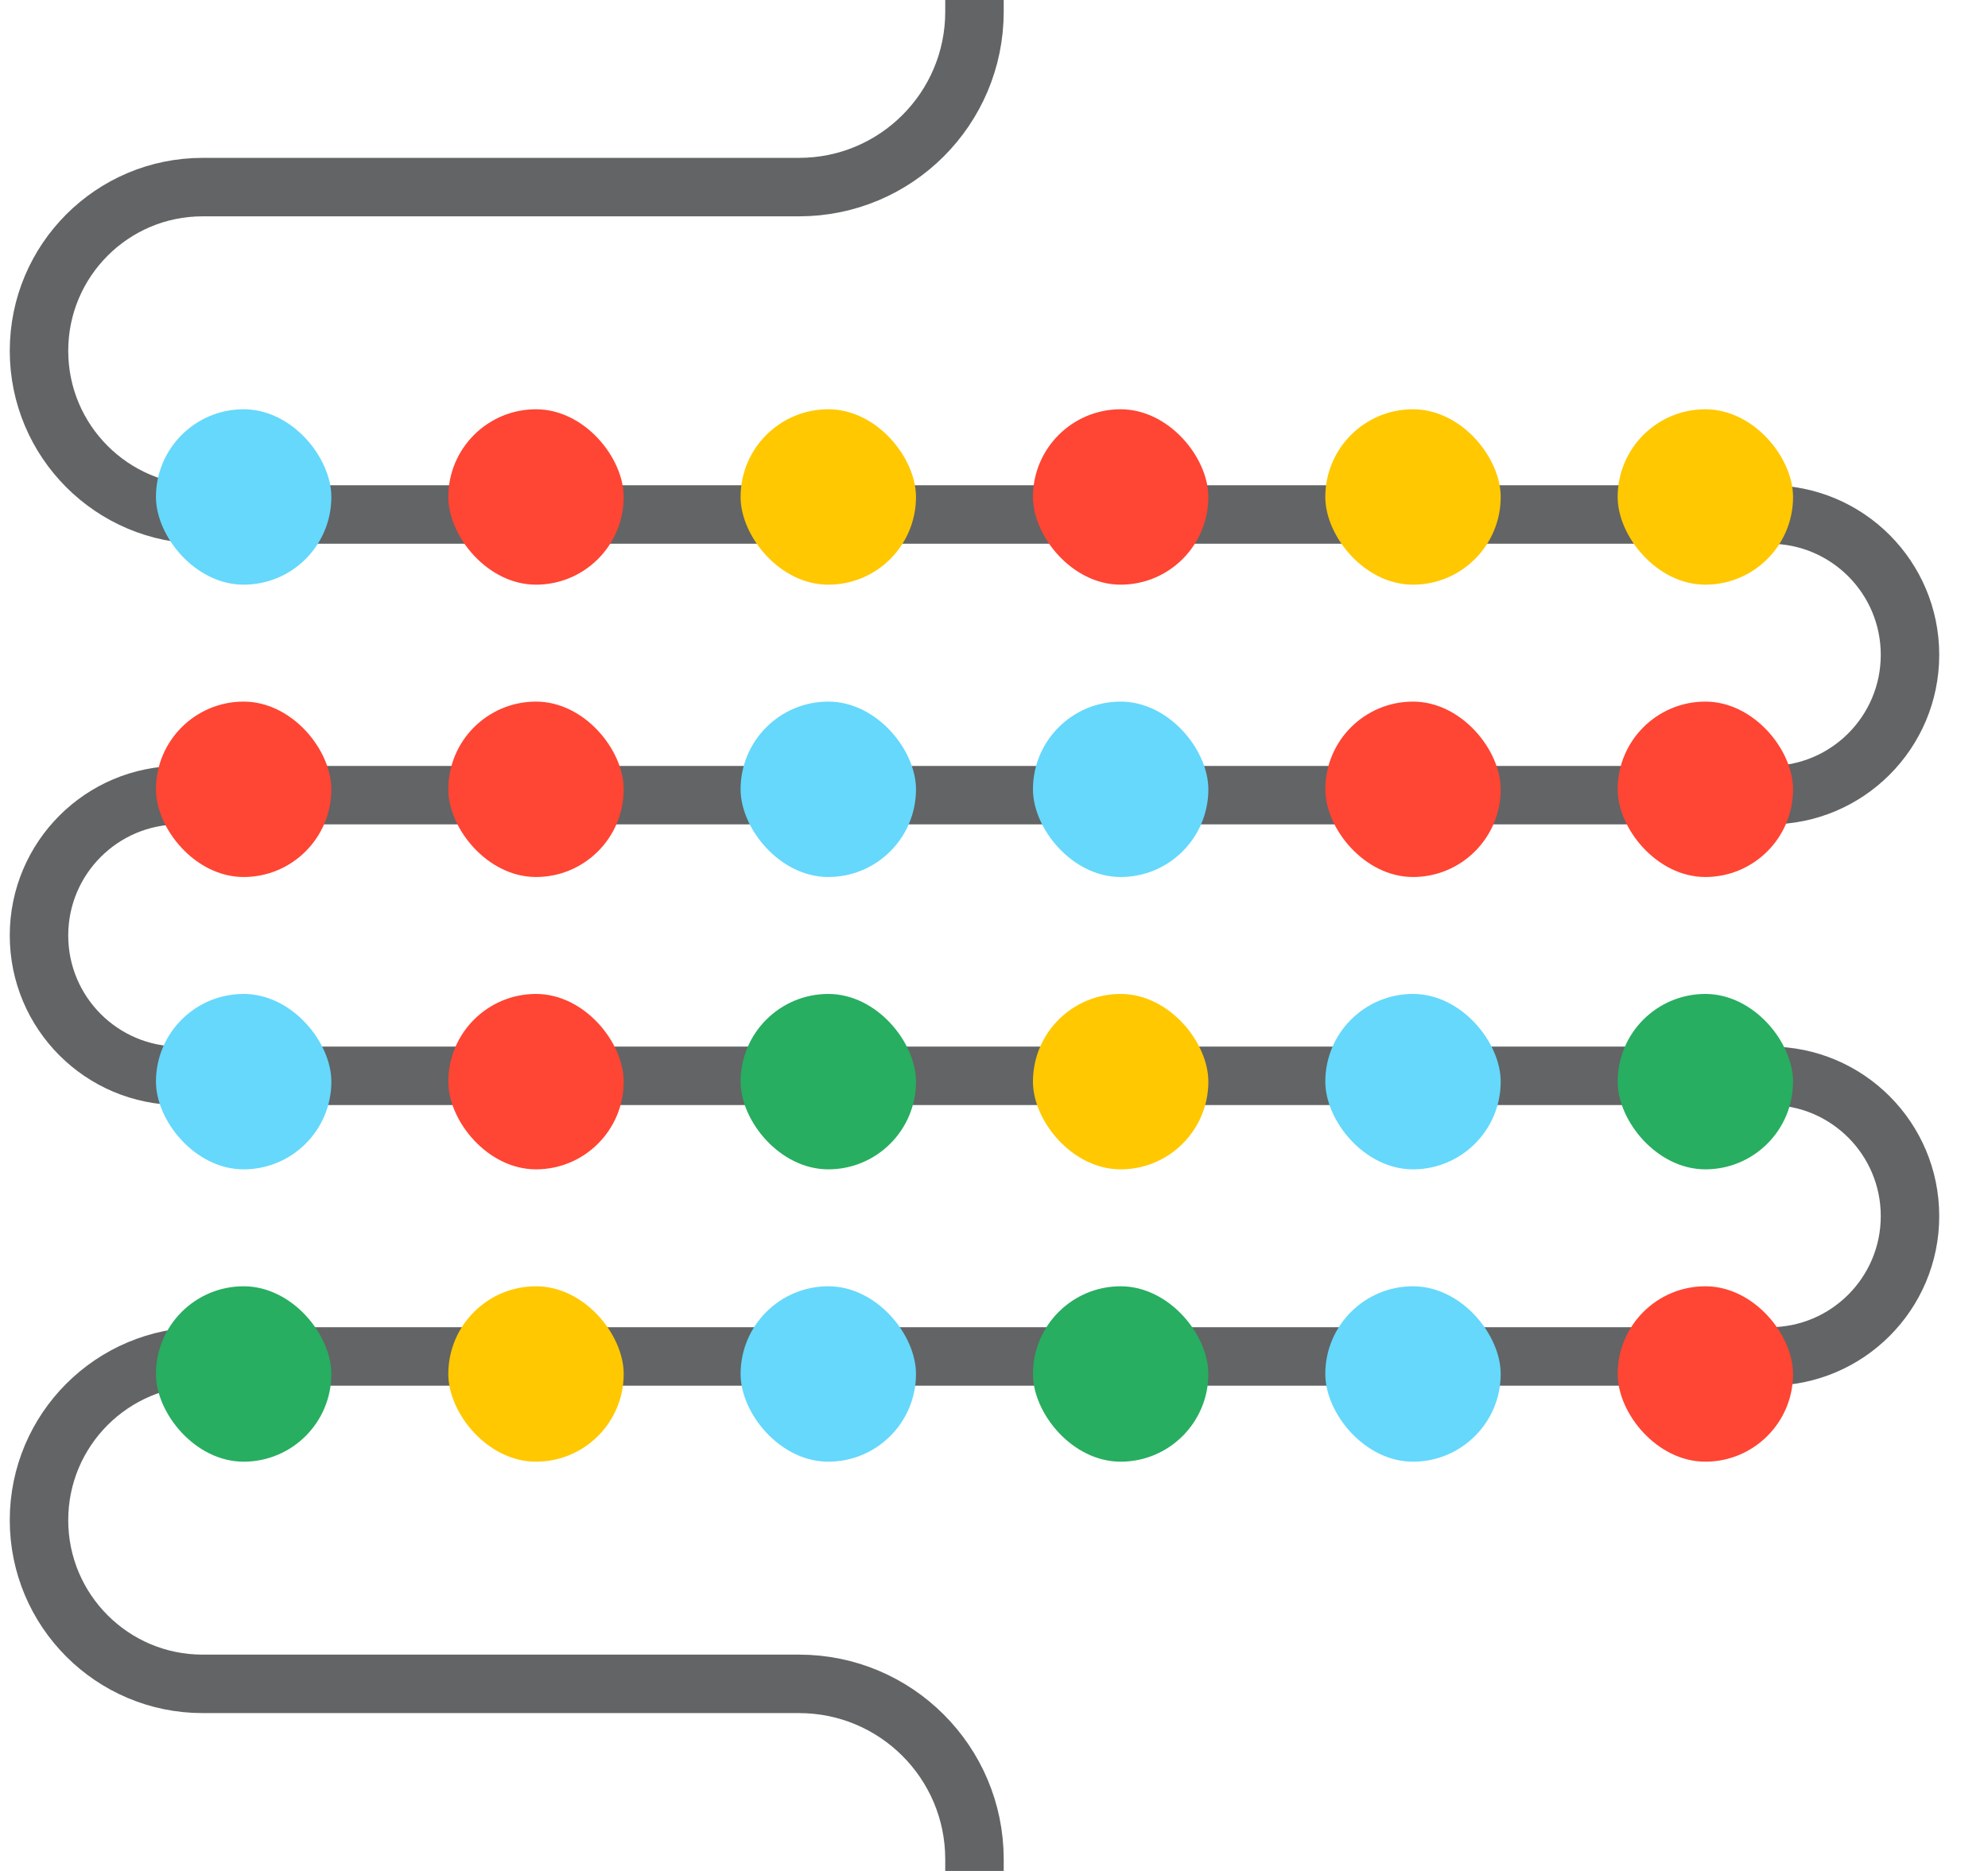
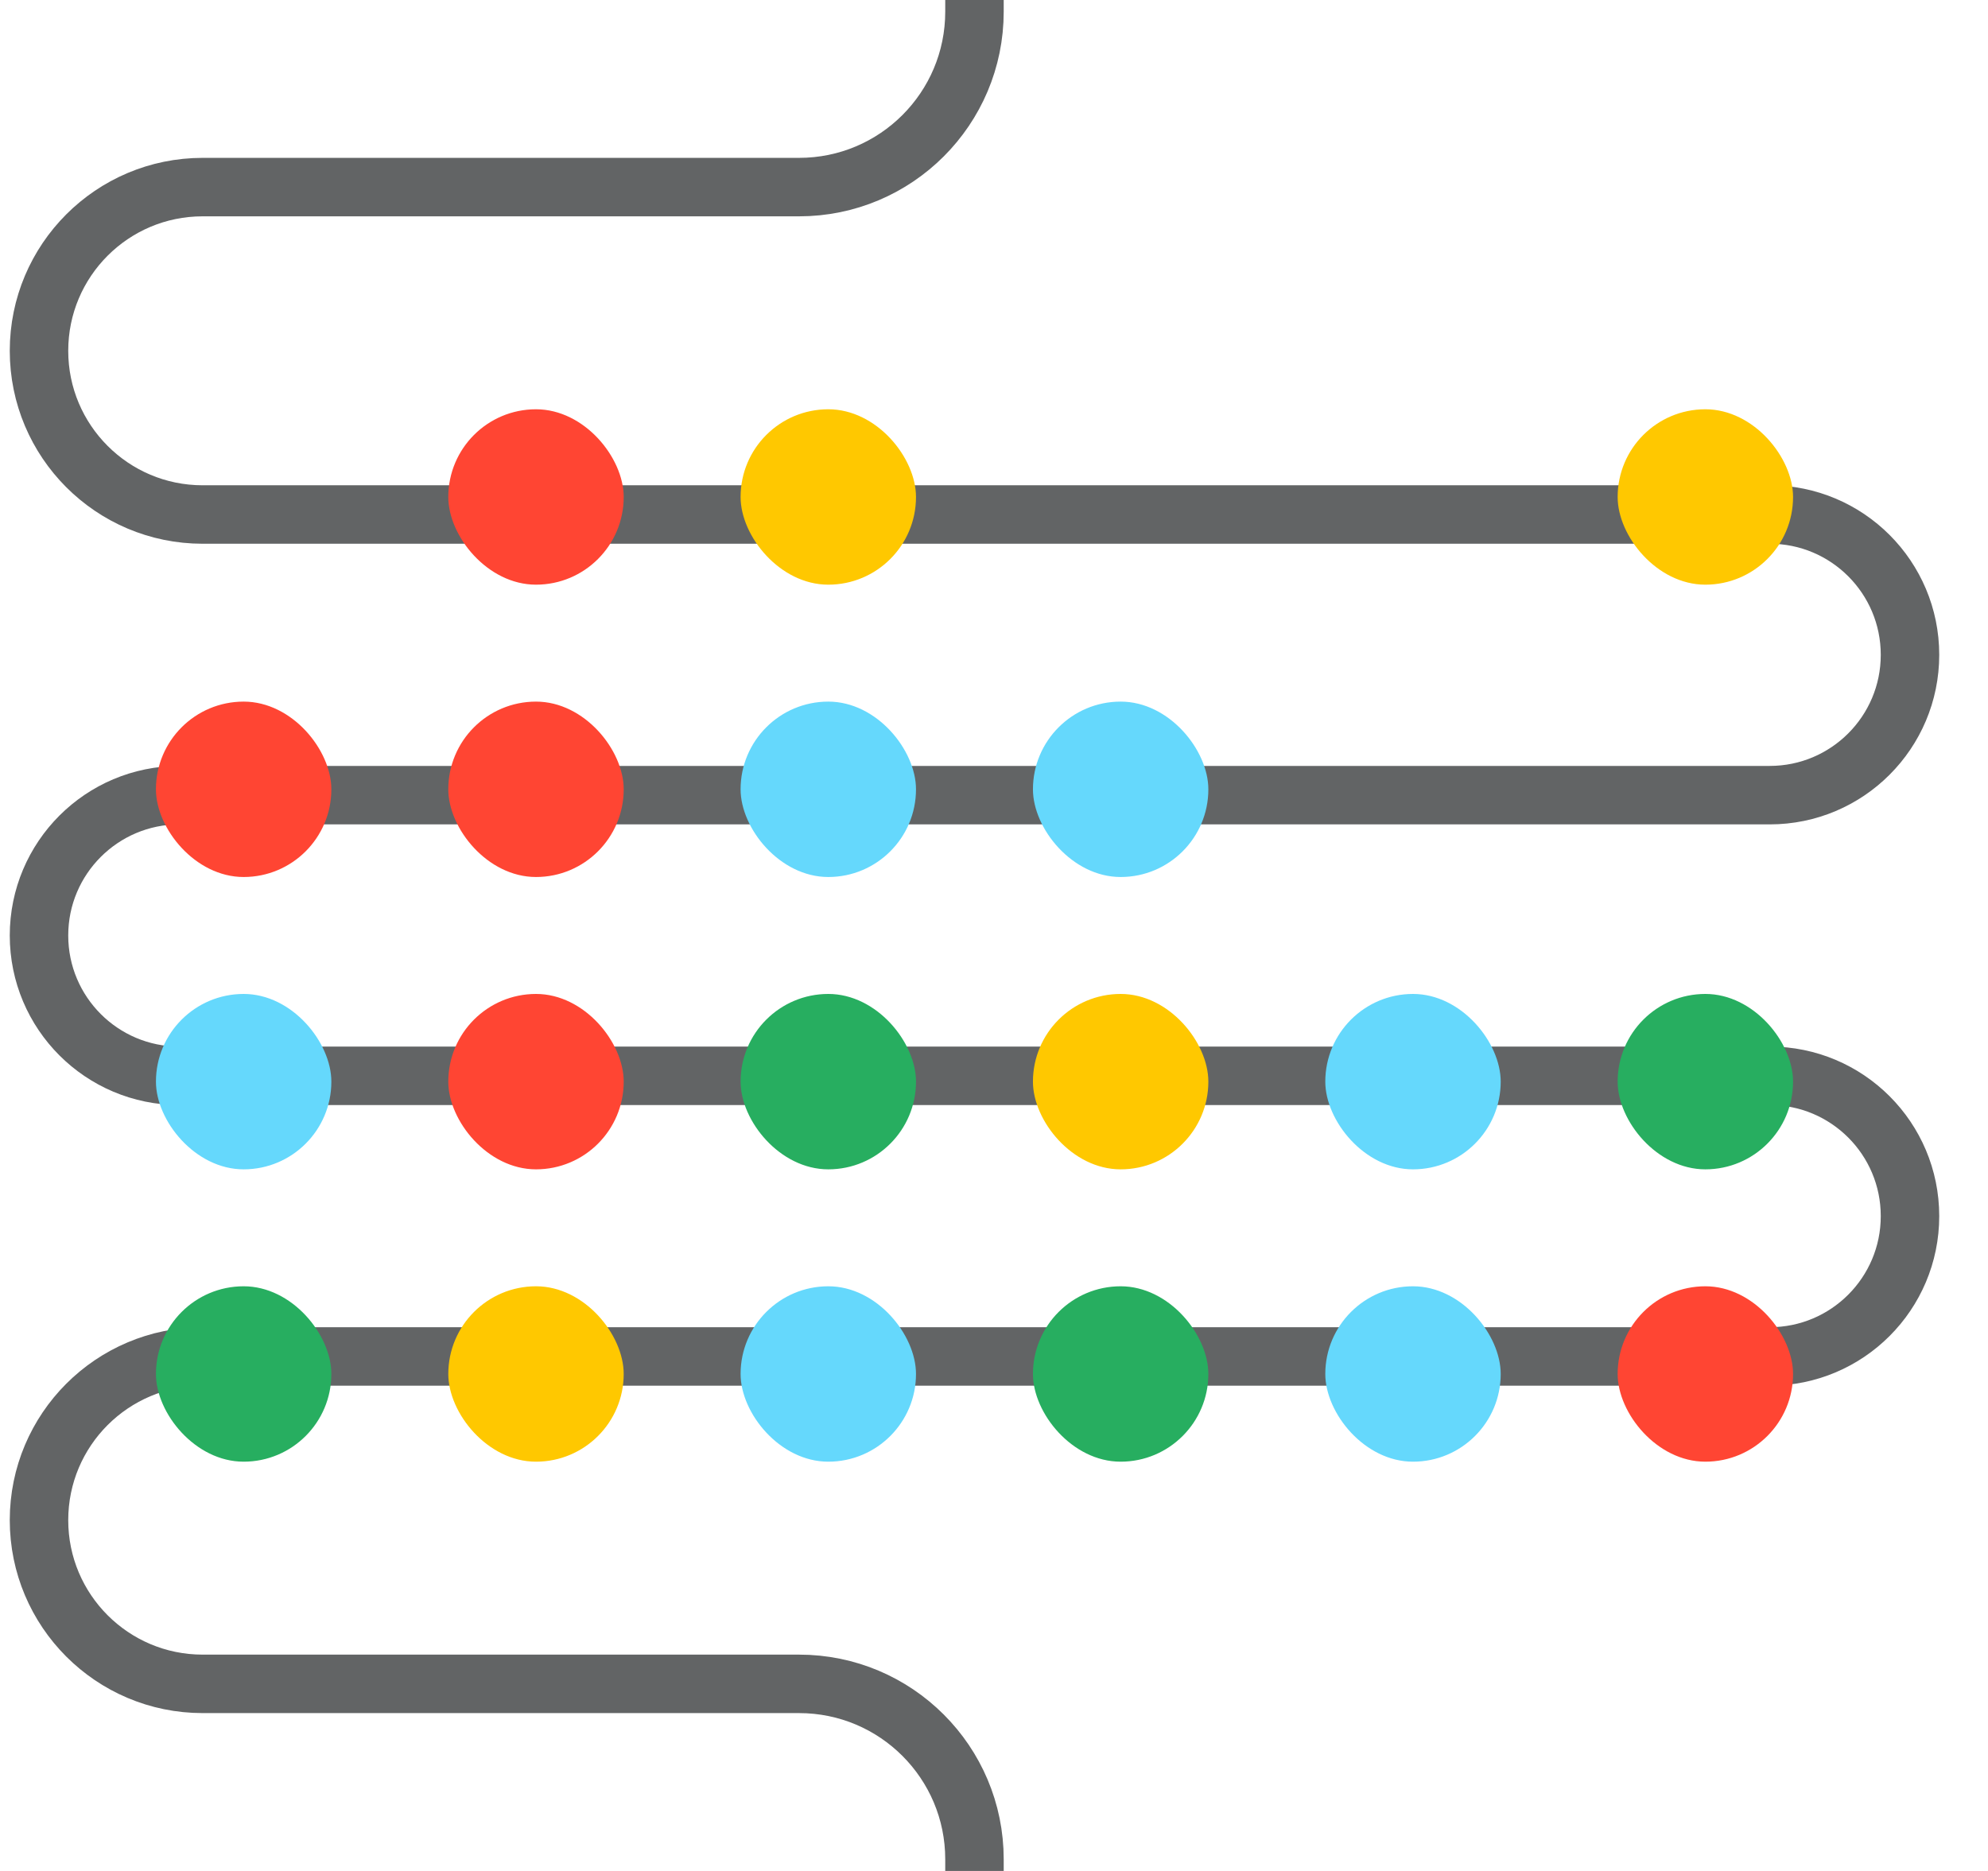
<svg xmlns="http://www.w3.org/2000/svg" width="34" height="32" viewBox="0 0 34 32" fill="none">
  <path d="M16.666 0V0.2C16.666 1.857 15.323 3.2 13.666 3.2H3.466C1.92 3.2 0.667 4.454 0.667 6V6C0.667 7.546 1.92 8.8 3.466 8.8H30.267C31.592 8.8 32.666 9.875 32.666 11.2V11.2C32.666 12.525 31.592 13.6 30.267 13.6H3.067C1.741 13.6 0.667 14.675 0.667 16V16C0.667 17.326 1.741 18.4 3.067 18.4H30.267C31.592 18.4 32.666 19.474 32.666 20.8V20.8C32.666 22.125 31.592 23.2 30.267 23.2H3.467C1.92 23.2 0.667 24.454 0.667 26V26C0.667 27.546 1.92 28.8 3.466 28.8H13.666C15.323 28.8 16.666 30.143 16.666 31.8V32" stroke="#626465" />
-   <rect x="2.667" y="7" width="3" height="3" rx="1.5" fill="#65D8FC" />
  <rect x="7.667" y="7" width="3" height="3" rx="1.5" fill="#FF4533" />
  <rect x="12.666" y="7" width="3" height="3" rx="1.5" fill="#FFC800" />
-   <rect x="17.666" y="7" width="3" height="3" rx="1.5" fill="#FF4533" />
-   <rect x="22.666" y="7" width="3" height="3" rx="1.5" fill="#FFC800" />
  <rect x="27.666" y="7" width="3" height="3" rx="1.5" fill="#FFC800" />
  <rect x="2.667" y="12" width="3" height="3" rx="1.5" fill="#FF4533" />
  <rect x="7.667" y="12" width="3" height="3" rx="1.5" fill="#FF4533" />
  <rect x="12.666" y="12" width="3" height="3" rx="1.5" fill="#65D8FC" />
  <rect x="17.666" y="12" width="3" height="3" rx="1.5" fill="#65D8FC" />
-   <rect x="22.666" y="12" width="3" height="3" rx="1.5" fill="#FF4533" />
-   <rect x="27.666" y="12" width="3" height="3" rx="1.5" fill="#FF4533" />
  <rect x="2.667" y="17" width="3" height="3" rx="1.5" fill="#65D8FC" />
  <rect x="7.667" y="17" width="3" height="3" rx="1.5" fill="#FF4533" />
  <rect x="12.666" y="17" width="3" height="3" rx="1.5" fill="#27AE60" />
  <rect x="17.666" y="17" width="3" height="3" rx="1.5" fill="#FFC800" />
  <rect x="22.666" y="17" width="3" height="3" rx="1.5" fill="#65D8FC" />
  <rect x="27.666" y="17" width="3" height="3" rx="1.5" fill="#27AE60" />
  <rect x="2.667" y="22" width="3" height="3" rx="1.5" fill="#27AE60" />
  <rect x="7.667" y="22" width="3" height="3" rx="1.5" fill="#FFC800" />
  <rect x="12.666" y="22" width="3" height="3" rx="1.5" fill="#65D8FC" />
  <rect x="17.666" y="22" width="3" height="3" rx="1.5" fill="#27AE60" />
  <rect x="22.666" y="22" width="3" height="3" rx="1.5" fill="#65D8FC" />
  <rect x="27.666" y="22" width="3" height="3" rx="1.5" fill="#FF4533" />
</svg>